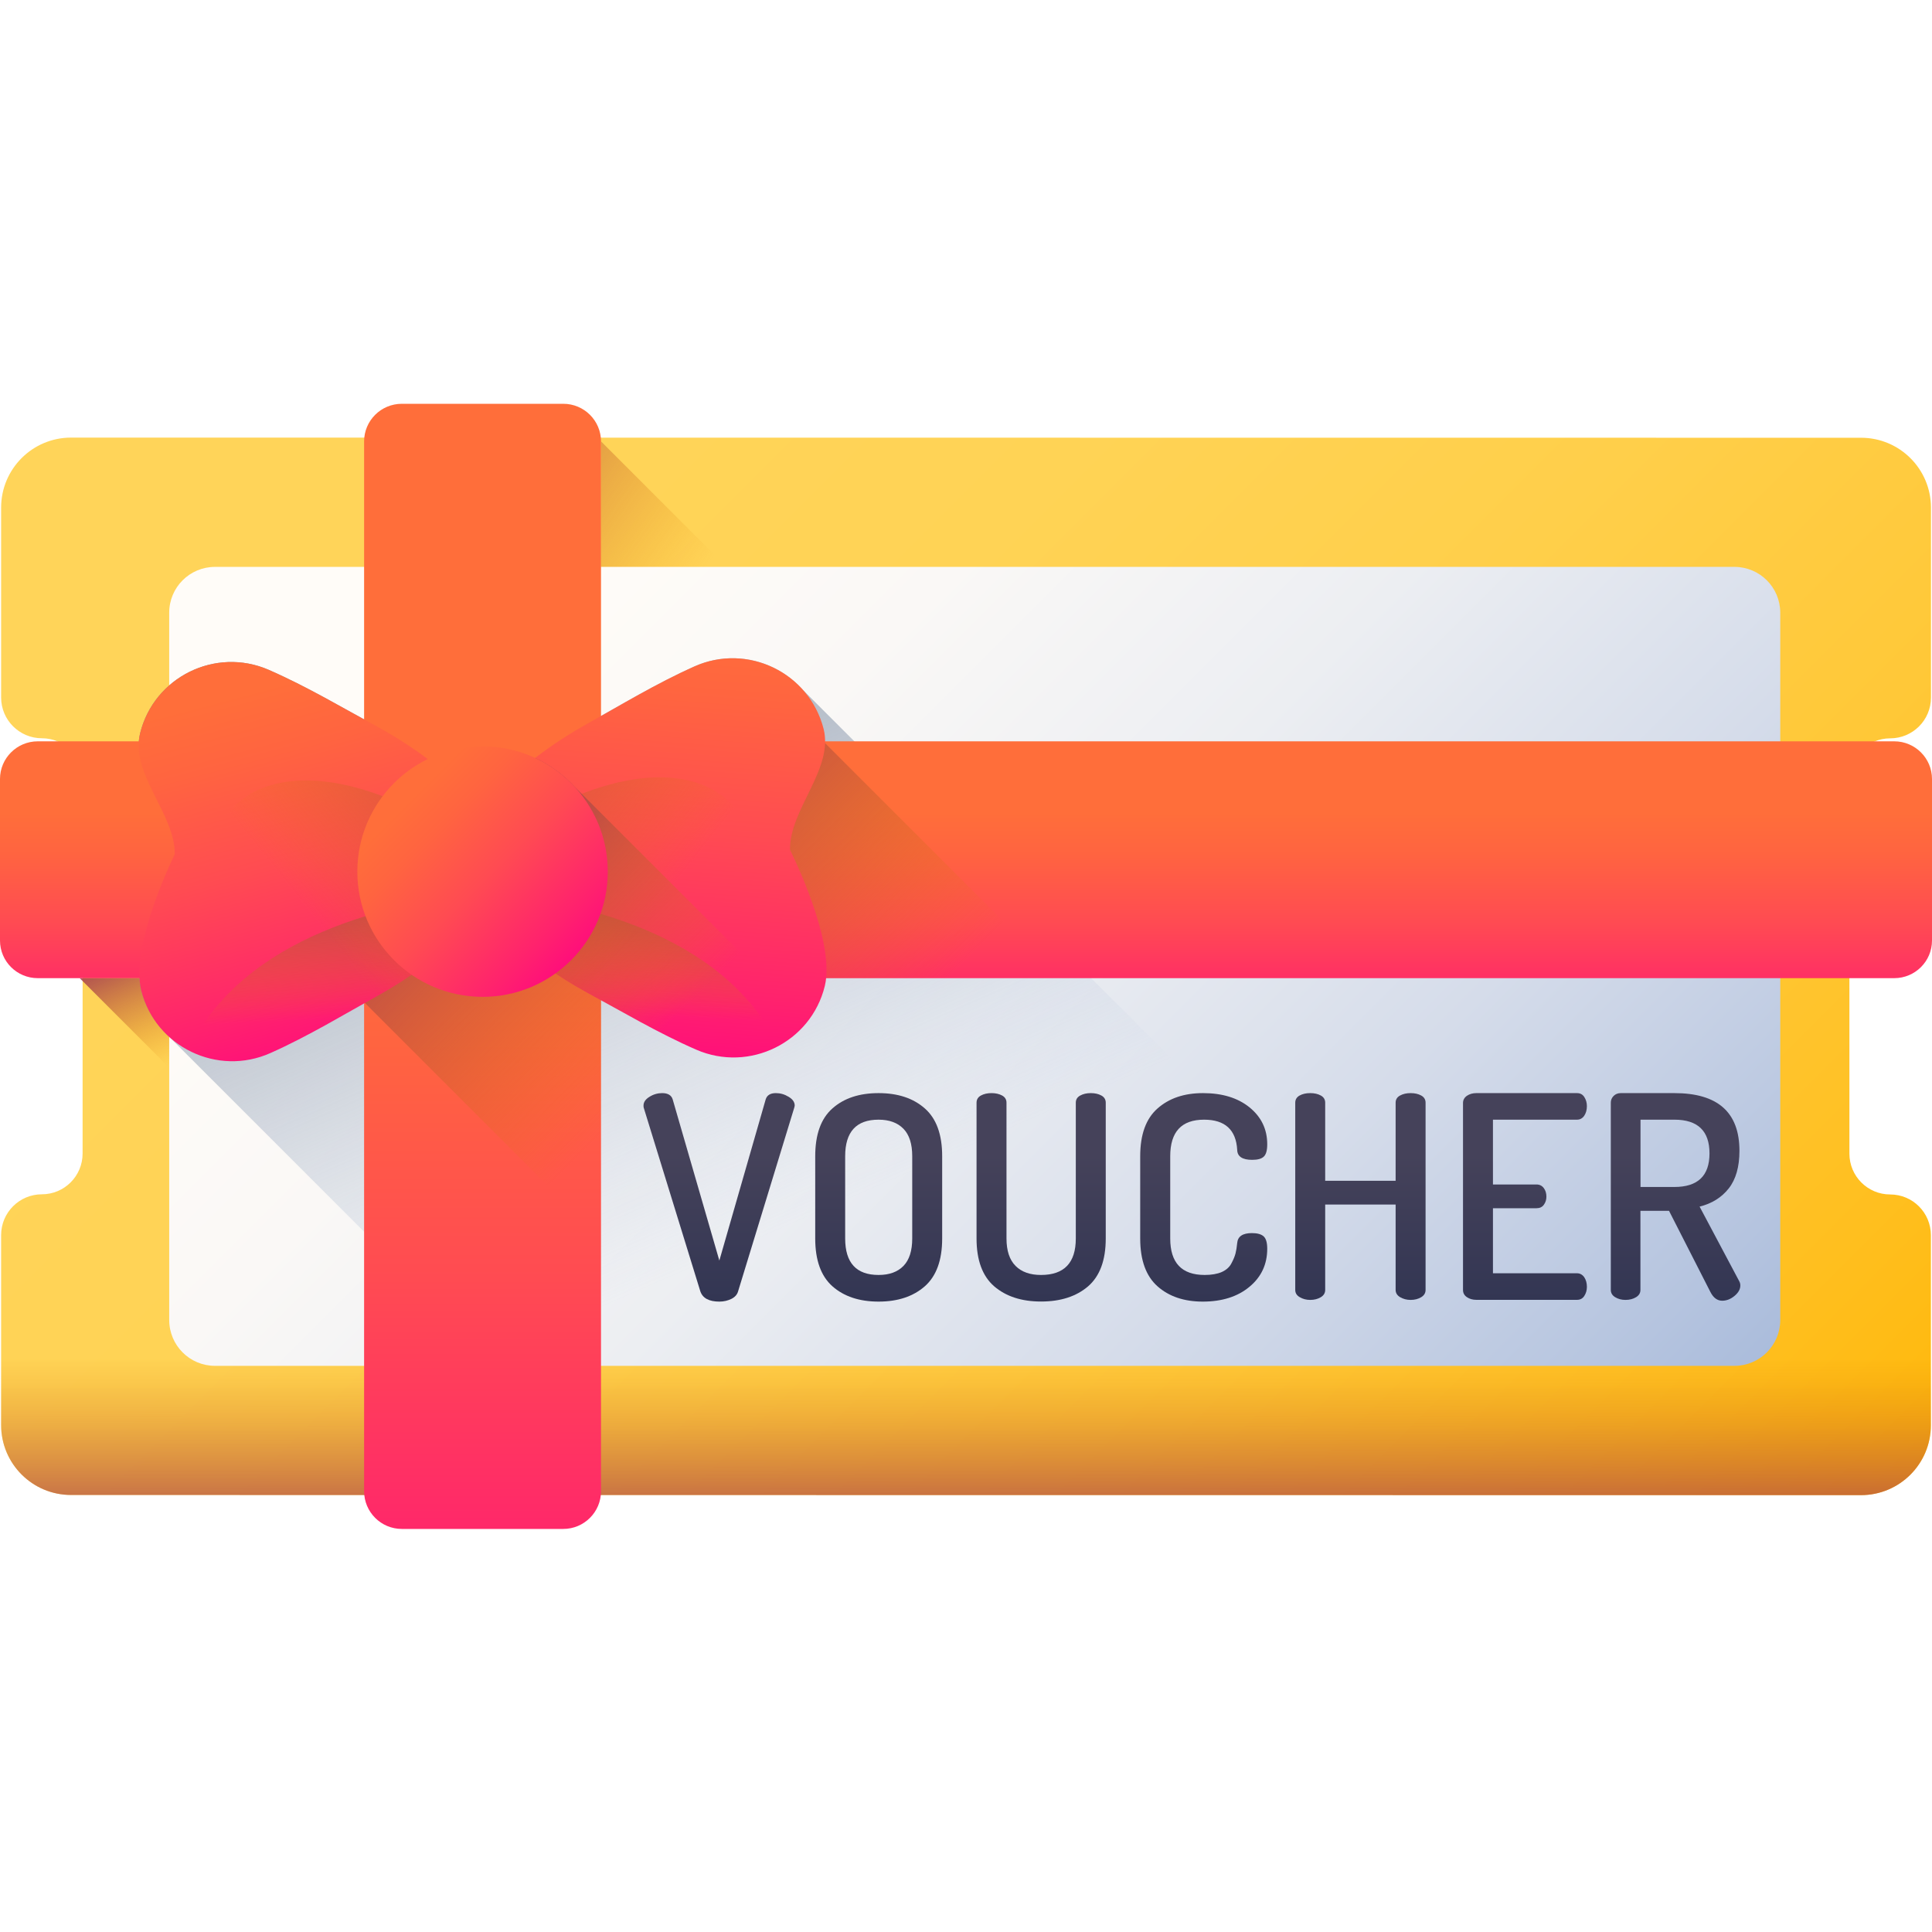
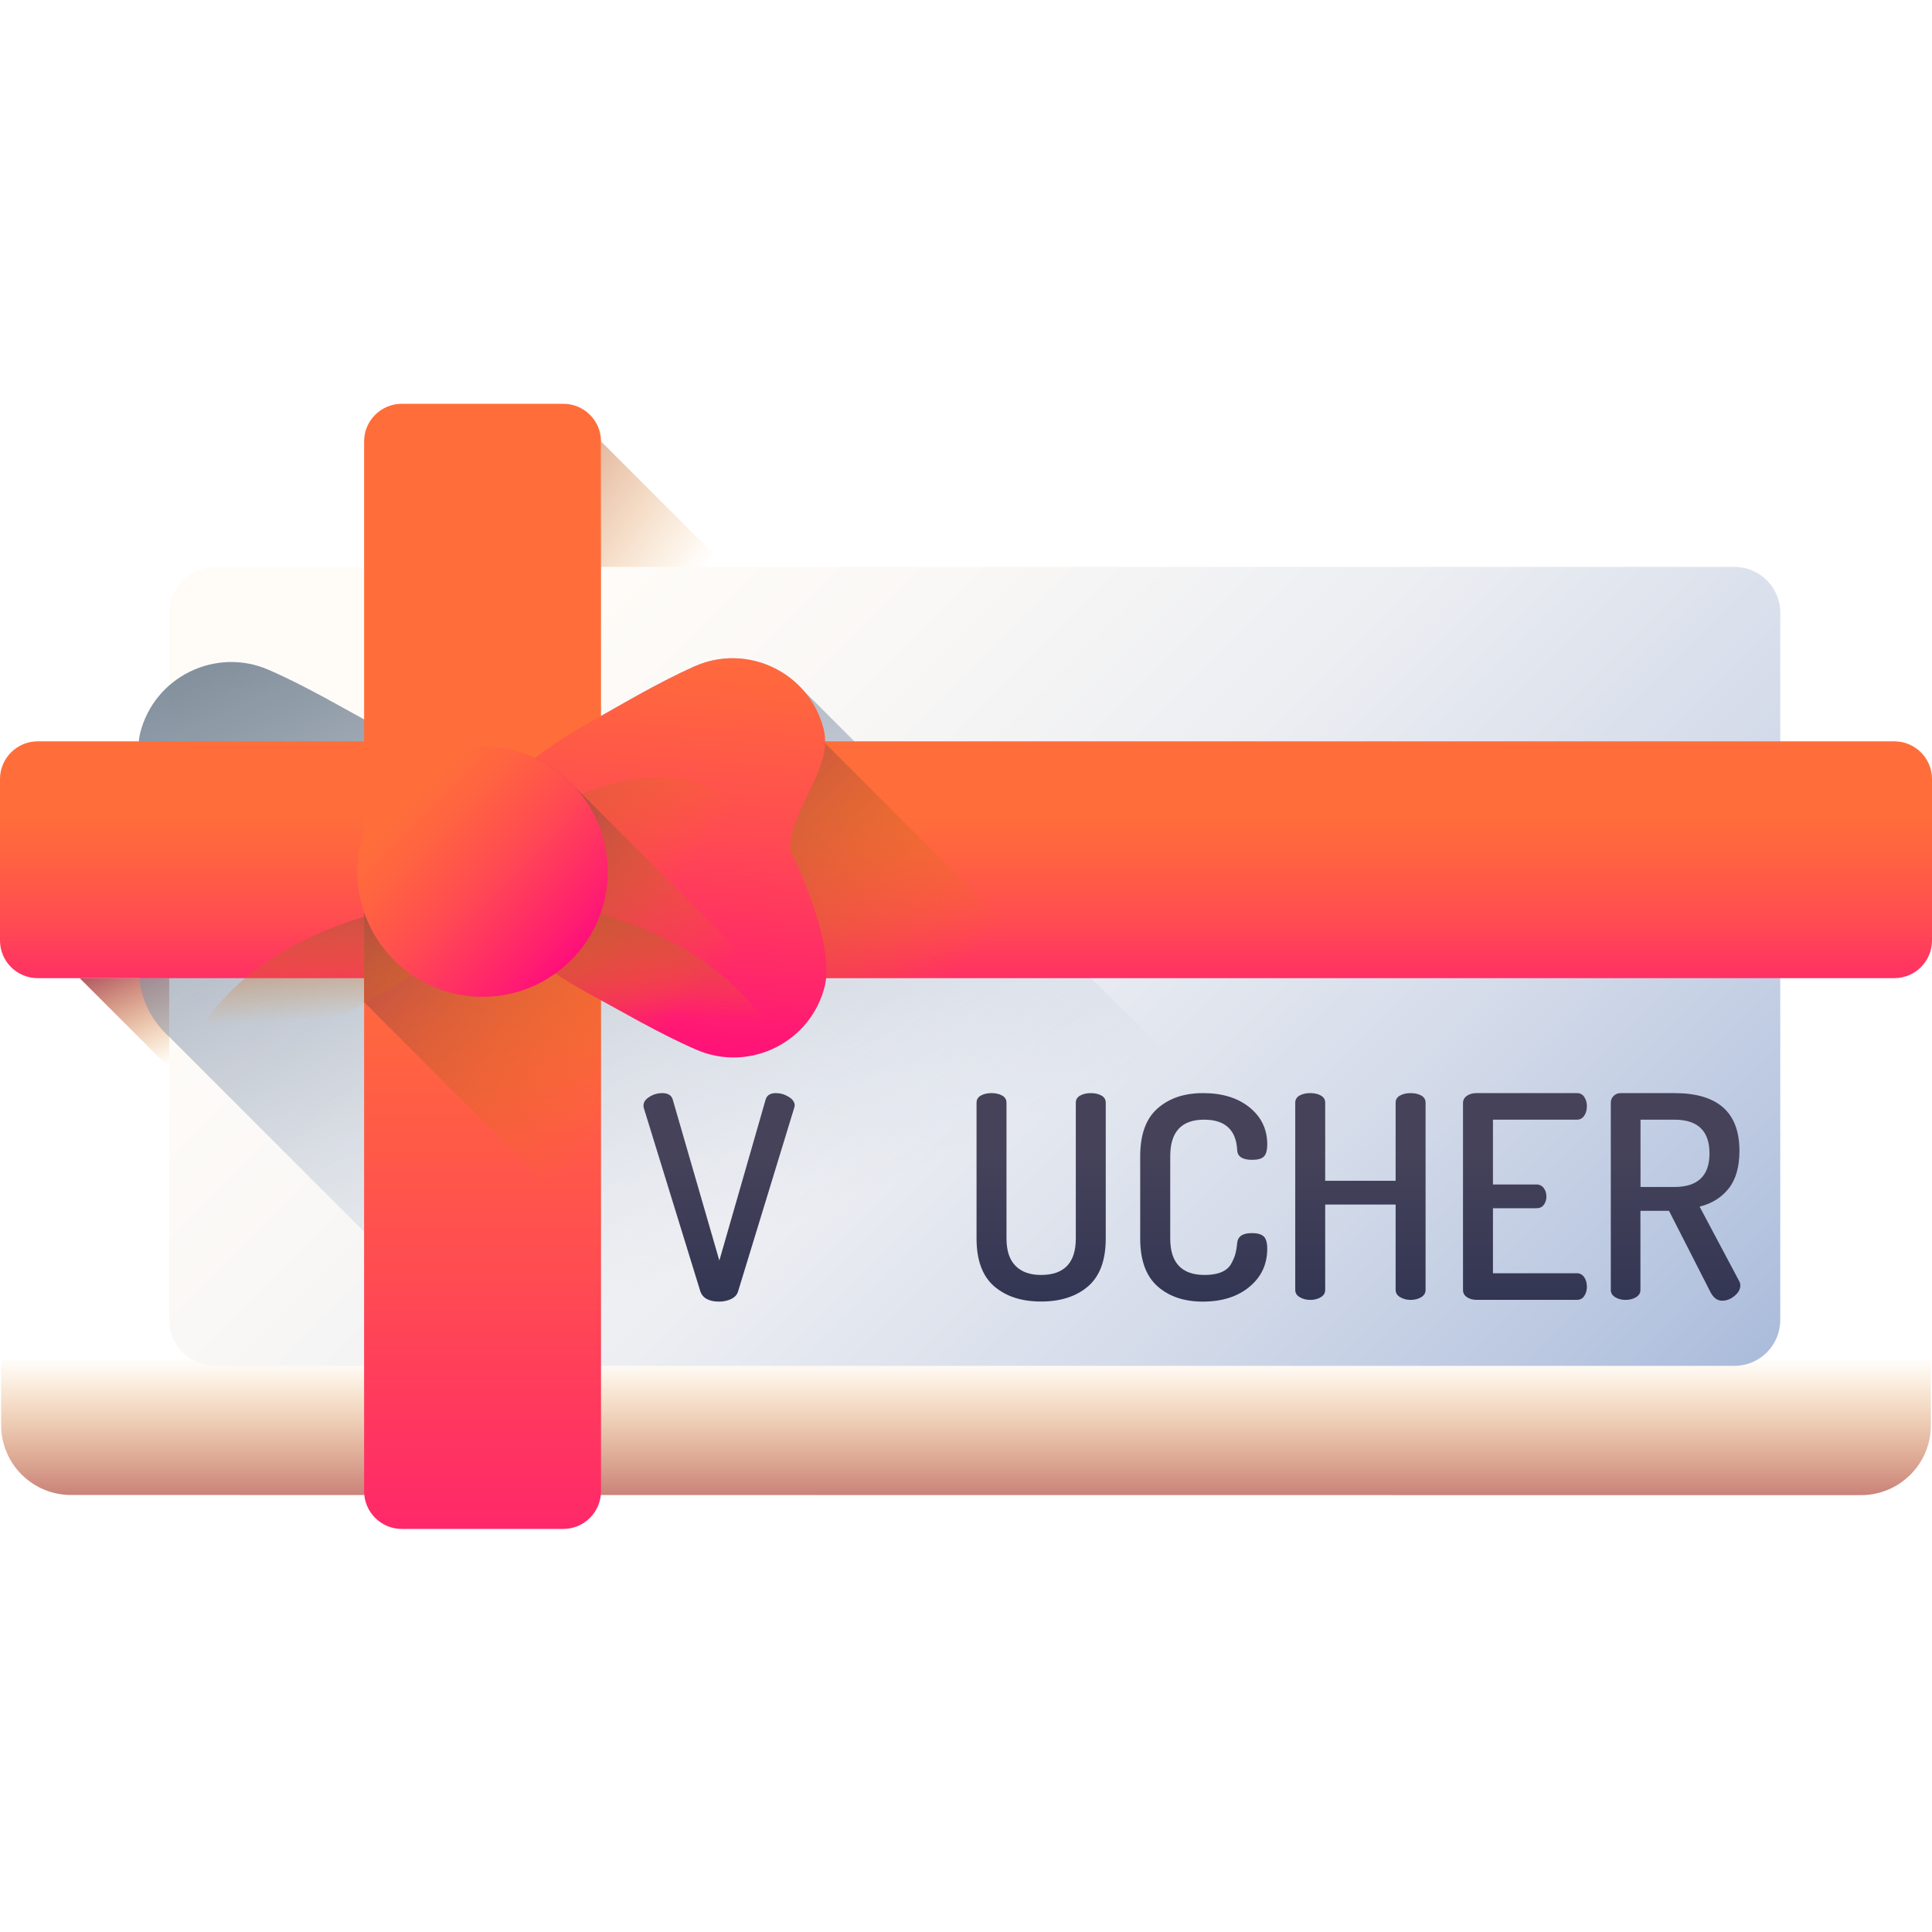
<svg xmlns="http://www.w3.org/2000/svg" width="24" height="24" viewBox="0 0 24 24" fill="none">
-   <path d="M23.48 9.172C23.76 9.172 23.987 8.946 23.987 8.666L23.987 6.306C23.987 5.826 23.598 5.438 23.119 5.438L0.883 5.436C0.403 5.436 0.015 5.825 0.014 6.304V8.665C0.014 8.944 0.241 9.171 0.521 9.171C0.8 9.171 1.027 9.398 1.027 9.677L1.026 14.33C1.026 14.609 0.8 14.836 0.52 14.836C0.241 14.836 0.014 15.063 0.014 15.342L0.014 17.703C0.014 18.182 0.402 18.571 0.882 18.571L23.118 18.573C23.598 18.573 23.986 18.184 23.986 17.705L23.986 15.344C23.986 15.064 23.76 14.838 23.48 14.838C23.201 14.838 22.974 14.611 22.974 14.331L22.974 9.679C22.974 9.399 23.201 9.172 23.48 9.172Z" fill="url(#paint0_linear_7344_16815)" />
  <path d="M0.014 15.507L0.014 17.703C0.014 18.182 0.402 18.571 0.882 18.571L23.118 18.573C23.598 18.573 23.986 18.184 23.986 17.705L23.986 15.507H0.014V15.507Z" fill="url(#paint1_linear_7344_16815)" />
  <path d="M0.99 12.151L2.584 13.745V12.151H0.99Z" fill="url(#paint2_linear_7344_16815)" />
  <path d="M7.467 5.484L9.193 7.21H7.467V5.484Z" fill="url(#paint3_linear_7344_16815)" />
  <path d="M21.546 16.967H2.671C2.356 16.967 2.102 16.712 2.102 16.397V7.611C2.102 7.297 2.356 7.042 2.671 7.042H21.546C21.86 7.042 22.115 7.297 22.115 7.611V16.397C22.115 16.712 21.86 16.967 21.546 16.967Z" fill="url(#paint4_linear_7344_16815)" />
  <path d="M9.973 8.569C9.648 8.204 9.108 8.063 8.625 8.279C8.154 8.49 7.701 8.765 7.286 8.996C7.036 9.135 6.83 9.276 6.647 9.416C6.449 9.324 6.228 9.272 5.995 9.272C5.751 9.272 5.52 9.329 5.314 9.429C5.133 9.294 4.93 9.159 4.684 9.025C4.267 8.799 3.812 8.528 3.338 8.321C2.677 8.033 1.912 8.41 1.74 9.111C1.617 9.614 2.176 10.111 2.171 10.611C2.171 10.611 1.611 11.741 1.755 12.307C1.815 12.54 1.941 12.737 2.107 12.885L6.803 17.581C6.833 17.615 6.865 17.647 6.899 17.677C6.993 17.783 7.104 17.87 7.227 17.935C7.246 17.945 7.265 17.954 7.284 17.963C7.285 17.963 7.286 17.964 7.287 17.964C7.305 17.973 7.324 17.981 7.343 17.988C7.344 17.989 7.346 17.989 7.347 17.99C7.365 17.997 7.384 18.004 7.402 18.01C7.405 18.011 7.407 18.011 7.409 18.012C7.427 18.018 7.445 18.023 7.463 18.028C7.466 18.029 7.469 18.03 7.472 18.031C7.489 18.035 7.507 18.04 7.524 18.044C7.528 18.044 7.532 18.045 7.535 18.046C7.552 18.05 7.569 18.053 7.586 18.055C7.591 18.056 7.595 18.057 7.6 18.058C7.616 18.06 7.632 18.062 7.649 18.064C7.654 18.065 7.659 18.065 7.665 18.066C7.68 18.067 7.696 18.068 7.712 18.069C7.718 18.07 7.724 18.07 7.73 18.07C7.745 18.071 7.76 18.071 7.776 18.071C7.782 18.071 7.789 18.071 7.795 18.071C7.81 18.071 7.825 18.07 7.839 18.069C7.846 18.069 7.854 18.069 7.861 18.068C7.875 18.067 7.889 18.065 7.903 18.064C7.911 18.063 7.919 18.062 7.926 18.061C7.94 18.059 7.954 18.057 7.968 18.055C7.976 18.053 7.984 18.052 7.991 18.05C8.005 18.048 8.018 18.045 8.032 18.042C8.04 18.04 8.048 18.038 8.056 18.036C8.07 18.033 8.084 18.029 8.097 18.025C8.105 18.023 8.113 18.02 8.121 18.018C8.136 18.013 8.15 18.008 8.164 18.003C8.171 18 8.178 17.998 8.185 17.996C8.206 17.988 8.228 17.979 8.249 17.97C8.543 17.838 8.831 17.681 9.106 17.525C9.161 17.494 9.216 17.463 9.27 17.432C9.378 17.371 9.484 17.31 9.588 17.253C9.734 17.172 9.864 17.09 9.984 17.009C9.99 17.005 9.996 17.001 10.002 16.997C10.252 17.169 10.556 17.271 10.883 17.271C11.221 17.271 11.533 17.163 11.788 16.98C11.91 17.061 12.042 17.142 12.19 17.223C12.242 17.251 12.295 17.28 12.349 17.31C12.668 17.487 13.008 17.681 13.359 17.847C13.418 17.875 13.477 17.901 13.536 17.927C13.557 17.936 13.579 17.945 13.6 17.953C13.607 17.955 13.613 17.957 13.62 17.96C13.621 17.96 13.621 17.96 13.622 17.96C13.629 17.963 13.635 17.965 13.642 17.967C13.649 17.969 13.657 17.972 13.664 17.974C13.672 17.977 13.68 17.979 13.687 17.981C13.701 17.985 13.714 17.988 13.727 17.992C13.729 17.992 13.73 17.992 13.731 17.993C13.738 17.994 13.745 17.996 13.753 17.997C13.767 18 13.78 18.003 13.794 18.006C13.802 18.007 13.809 18.008 13.816 18.009C13.823 18.01 13.829 18.012 13.835 18.012C13.843 18.014 13.851 18.015 13.859 18.016C13.867 18.017 13.874 18.017 13.882 18.018C13.895 18.019 13.908 18.021 13.921 18.022C13.924 18.022 13.925 18.022 13.928 18.022C13.934 18.023 13.94 18.023 13.946 18.023C13.961 18.024 13.976 18.024 13.991 18.024C13.997 18.024 14.004 18.024 14.01 18.024H14.012C14.017 18.024 14.022 18.024 14.027 18.024C14.037 18.024 14.046 18.023 14.056 18.023C14.062 18.023 14.068 18.022 14.074 18.022C14.087 18.021 14.101 18.02 14.114 18.019C14.117 18.018 14.12 18.018 14.123 18.018C14.128 18.017 14.132 18.017 14.137 18.016C14.153 18.014 14.169 18.012 14.186 18.009C14.19 18.009 14.195 18.008 14.199 18.007C14.202 18.007 14.204 18.006 14.207 18.006C14.21 18.005 14.213 18.005 14.216 18.004C14.227 18.002 14.238 18 14.25 17.997C14.254 17.996 14.258 17.995 14.261 17.994C14.275 17.991 14.289 17.988 14.302 17.984C14.305 17.983 14.309 17.983 14.312 17.982C14.312 17.982 14.313 17.981 14.313 17.981C14.316 17.98 14.319 17.98 14.322 17.979C14.34 17.974 14.358 17.968 14.376 17.962C14.378 17.961 14.38 17.96 14.383 17.96C14.401 17.953 14.419 17.946 14.438 17.939C14.439 17.938 14.441 17.938 14.442 17.937C14.456 17.932 14.469 17.926 14.482 17.92C14.484 17.919 14.486 17.918 14.489 17.917C14.492 17.916 14.495 17.914 14.498 17.913C14.499 17.912 14.499 17.912 14.5 17.912C14.552 17.887 14.602 17.859 14.649 17.827C14.651 17.826 14.652 17.826 14.653 17.825C14.705 17.79 14.754 17.751 14.8 17.708C14.8 17.708 14.801 17.707 14.801 17.707C14.959 17.559 15.078 17.366 15.134 17.137C15.272 16.571 14.702 15.446 14.702 15.446C14.693 14.946 15.247 14.443 15.119 13.942C15.059 13.707 14.932 13.51 14.766 13.362L9.973 8.569Z" fill="url(#paint5_linear_7344_16815)" />
  <path d="M0 11.683V9.677C0 9.419 0.21 9.209 0.469 9.209H23.531C23.79 9.209 24 9.419 24 9.677V11.683C24 11.942 23.79 12.151 23.531 12.151H0.469C0.21 12.151 0 11.942 0 11.683Z" fill="url(#paint6_linear_7344_16815)" />
  <path d="M8.461 12.151H13.169L10.227 9.209H8.461V12.151Z" fill="url(#paint7_linear_7344_16815)" />
  <path d="M6.997 18.993H4.992C4.733 18.993 4.523 18.783 4.523 18.524V5.484C4.523 5.225 4.733 5.016 4.992 5.016H6.997C7.256 5.016 7.466 5.225 7.466 5.484V18.524C7.466 18.783 7.256 18.993 6.997 18.993Z" fill="url(#paint8_linear_7344_16815)" />
  <path d="M4.523 12.449L7.466 15.392V11.171H4.523V12.449Z" fill="url(#paint9_linear_7344_16815)" />
-   <path d="M5.616 9.668C5.358 9.454 5.075 9.238 4.684 9.025C4.267 8.799 3.811 8.527 3.338 8.321C2.677 8.033 1.912 8.41 1.74 9.111C1.617 9.614 2.176 10.111 2.171 10.611C2.171 10.611 1.611 11.741 1.755 12.306C1.933 13.005 2.702 13.376 3.36 13.081C3.832 12.871 4.285 12.595 4.7 12.365C5.088 12.148 5.37 11.929 5.625 11.714C6.261 11.178 6.257 10.197 5.616 9.668Z" fill="url(#paint10_linear_7344_16815)" />
  <path d="M9.814 10.558C9.804 10.058 10.358 9.555 10.231 9.054C10.053 8.355 9.284 7.984 8.626 8.279C8.154 8.489 7.701 8.765 7.286 8.996C6.898 9.212 6.617 9.431 6.361 9.646C5.725 10.182 5.73 11.163 6.37 11.693C6.628 11.905 6.911 12.122 7.302 12.335C7.719 12.561 8.175 12.833 8.648 13.039C9.309 13.327 10.074 12.95 10.246 12.249C10.384 11.682 9.814 10.558 9.814 10.558Z" fill="url(#paint11_linear_7344_16815)" />
  <path d="M5.626 11.714C5.829 11.543 5.966 11.327 6.039 11.095C4.863 11.206 3.027 11.614 2.34 13.047C2.644 13.207 3.017 13.235 3.361 13.081C3.833 12.871 4.286 12.595 4.7 12.365C5.089 12.149 5.37 11.929 5.626 11.714Z" fill="url(#paint12_linear_7344_16815)" />
-   <path d="M2.658 10.612C2.66 11.082 2.722 12.377 4.02 12.748C4.256 12.618 4.483 12.485 4.7 12.365C5.089 12.149 5.37 11.929 5.626 11.714C5.982 11.414 6.138 10.973 6.092 10.551C6.092 10.551 5.411 10.187 5.109 10.043C3.474 9.261 2.655 9.95 2.658 10.612Z" fill="url(#paint13_linear_7344_16815)" />
  <path d="M6.371 11.693C6.167 11.524 6.028 11.309 5.953 11.078C7.13 11.178 8.97 11.568 9.67 12.995C9.367 13.158 8.994 13.19 8.649 13.039C8.176 12.833 7.72 12.561 7.303 12.335C6.912 12.122 6.629 11.906 6.371 11.693Z" fill="url(#paint14_linear_7344_16815)" />
  <path d="M9.328 10.563C9.33 11.033 9.28 12.328 7.986 12.712C7.749 12.584 7.52 12.453 7.302 12.335C6.911 12.122 6.628 11.906 6.37 11.693C6.011 11.396 5.852 10.957 5.893 10.534C5.893 10.534 6.571 10.164 6.872 10.017C8.499 9.219 9.324 9.901 9.328 10.563Z" fill="url(#paint15_linear_7344_16815)" />
  <path d="M10.042 12.676L7.131 9.766C6.995 9.62 6.83 9.501 6.647 9.416C6.546 9.493 6.452 9.57 6.361 9.647C5.725 10.182 5.729 11.163 6.37 11.693C6.628 11.906 6.911 12.122 7.302 12.335C7.719 12.561 8.175 12.833 8.648 13.039C9.157 13.261 9.728 13.088 10.042 12.676Z" fill="url(#paint16_linear_7344_16815)" />
  <path d="M7.55 10.828C7.55 11.686 6.854 12.383 5.995 12.383C5.136 12.383 4.439 11.686 4.439 10.828C4.439 9.969 5.136 9.272 5.995 9.272C6.854 9.272 7.55 9.969 7.55 10.828Z" fill="url(#paint17_linear_7344_16815)" />
  <path d="M7.994 13.734C7.994 13.691 8.019 13.655 8.068 13.625C8.117 13.594 8.17 13.579 8.226 13.579C8.296 13.579 8.34 13.605 8.356 13.656L8.936 15.659L9.512 13.656C9.528 13.605 9.57 13.579 9.638 13.579C9.694 13.579 9.746 13.594 9.797 13.625C9.847 13.655 9.872 13.691 9.872 13.733C9.872 13.74 9.869 13.751 9.865 13.765L9.169 16.041C9.158 16.081 9.13 16.113 9.086 16.135C9.041 16.157 8.992 16.169 8.936 16.169C8.807 16.169 8.729 16.126 8.7 16.042L7.998 13.765C7.995 13.758 7.994 13.748 7.994 13.734Z" fill="url(#paint18_linear_7344_16815)" />
-   <path d="M10.127 15.385V14.363C10.127 14.093 10.198 13.895 10.341 13.769C10.484 13.642 10.675 13.579 10.914 13.579C11.153 13.579 11.344 13.642 11.488 13.769C11.632 13.895 11.704 14.093 11.704 14.363V15.385C11.704 15.654 11.632 15.852 11.488 15.979C11.344 16.105 11.153 16.169 10.914 16.169C10.675 16.169 10.484 16.105 10.341 15.979C10.198 15.852 10.127 15.654 10.127 15.385ZM10.499 15.385C10.499 15.687 10.637 15.838 10.914 15.838C11.047 15.838 11.15 15.801 11.223 15.726C11.296 15.651 11.332 15.537 11.332 15.385V14.363C11.332 14.21 11.296 14.097 11.223 14.022C11.15 13.947 11.047 13.909 10.914 13.909C10.637 13.909 10.499 14.06 10.499 14.363V15.385Z" fill="url(#paint19_linear_7344_16815)" />
  <path d="M12.131 15.385V13.698C12.131 13.659 12.149 13.629 12.185 13.609C12.222 13.589 12.265 13.579 12.317 13.579C12.368 13.579 12.412 13.589 12.449 13.609C12.485 13.629 12.503 13.659 12.503 13.698V15.385C12.503 15.537 12.541 15.651 12.616 15.726C12.691 15.801 12.796 15.838 12.932 15.838C13.22 15.838 13.364 15.687 13.364 15.385V13.698C13.364 13.659 13.382 13.629 13.419 13.609C13.455 13.589 13.499 13.579 13.55 13.579C13.602 13.579 13.646 13.589 13.682 13.609C13.718 13.629 13.736 13.659 13.736 13.698V15.385C13.736 15.654 13.663 15.852 13.517 15.979C13.37 16.105 13.175 16.168 12.932 16.168C12.691 16.168 12.497 16.105 12.35 15.979C12.204 15.852 12.131 15.654 12.131 15.385Z" fill="url(#paint20_linear_7344_16815)" />
  <path d="M14.164 15.385V14.363C14.164 14.093 14.236 13.895 14.38 13.769C14.524 13.642 14.712 13.579 14.944 13.579C15.183 13.579 15.376 13.638 15.522 13.756C15.668 13.875 15.742 14.027 15.742 14.215C15.742 14.29 15.728 14.341 15.699 14.368C15.671 14.395 15.623 14.408 15.555 14.408C15.434 14.408 15.371 14.367 15.369 14.285C15.355 14.035 15.218 13.909 14.958 13.909C14.677 13.909 14.537 14.06 14.537 14.363V15.385C14.537 15.687 14.679 15.838 14.965 15.838C15.049 15.838 15.12 15.826 15.176 15.802C15.232 15.777 15.273 15.741 15.297 15.694C15.322 15.648 15.339 15.606 15.348 15.571C15.357 15.536 15.364 15.493 15.369 15.441C15.376 15.359 15.437 15.318 15.552 15.318C15.62 15.318 15.668 15.332 15.698 15.359C15.727 15.386 15.742 15.437 15.742 15.512C15.742 15.706 15.668 15.864 15.52 15.986C15.373 16.108 15.179 16.169 14.941 16.169C14.709 16.169 14.521 16.105 14.379 15.979C14.236 15.852 14.164 15.654 14.164 15.385Z" fill="url(#paint21_linear_7344_16815)" />
-   <path d="M16.09 16.024V13.698C16.09 13.659 16.108 13.629 16.144 13.609C16.18 13.589 16.224 13.579 16.276 13.579C16.328 13.579 16.372 13.589 16.408 13.609C16.444 13.629 16.462 13.659 16.462 13.698V14.668H17.337V13.698C17.337 13.659 17.355 13.629 17.392 13.609C17.428 13.589 17.472 13.579 17.523 13.579C17.575 13.579 17.619 13.589 17.655 13.609C17.691 13.629 17.709 13.659 17.709 13.698V16.024C17.709 16.062 17.691 16.092 17.655 16.114C17.619 16.136 17.575 16.148 17.523 16.148C17.474 16.148 17.431 16.136 17.393 16.114C17.356 16.092 17.337 16.062 17.337 16.024V14.963H16.462V16.024C16.462 16.062 16.444 16.092 16.408 16.114C16.372 16.136 16.328 16.148 16.276 16.148C16.227 16.148 16.183 16.136 16.146 16.114C16.108 16.092 16.09 16.062 16.09 16.024Z" fill="url(#paint22_linear_7344_16815)" />
+   <path d="M16.09 16.024V13.698C16.09 13.659 16.108 13.629 16.144 13.609C16.18 13.589 16.224 13.579 16.276 13.579C16.328 13.579 16.372 13.589 16.408 13.609C16.444 13.629 16.462 13.659 16.462 13.698V14.668H17.337V13.698C17.337 13.659 17.355 13.629 17.392 13.609C17.428 13.589 17.472 13.579 17.523 13.579C17.575 13.579 17.619 13.589 17.655 13.609C17.691 13.629 17.709 13.659 17.709 13.698V16.024C17.709 16.062 17.691 16.092 17.655 16.114C17.619 16.136 17.575 16.148 17.523 16.148C17.474 16.148 17.431 16.136 17.393 16.114C17.356 16.092 17.337 16.062 17.337 16.024V14.963H16.462V16.024C16.462 16.062 16.444 16.092 16.408 16.114C16.372 16.136 16.328 16.148 16.276 16.148C16.227 16.148 16.183 16.136 16.146 16.114C16.108 16.092 16.09 16.062 16.09 16.024" fill="url(#paint22_linear_7344_16815)" />
  <path d="M18.174 16.024V13.702C18.174 13.665 18.19 13.635 18.223 13.612C18.256 13.59 18.294 13.579 18.339 13.579H19.59C19.63 13.579 19.66 13.595 19.681 13.628C19.702 13.661 19.713 13.698 19.713 13.741C19.713 13.787 19.702 13.827 19.68 13.86C19.657 13.893 19.627 13.909 19.59 13.909H18.546V14.714H19.087C19.125 14.714 19.155 14.729 19.177 14.758C19.199 14.787 19.21 14.823 19.21 14.865C19.21 14.902 19.2 14.936 19.179 14.965C19.158 14.995 19.127 15.009 19.087 15.009H18.546V15.817H19.59C19.627 15.817 19.657 15.834 19.68 15.866C19.702 15.899 19.713 15.939 19.713 15.986C19.713 16.028 19.702 16.066 19.681 16.098C19.66 16.131 19.63 16.147 19.59 16.147H18.339C18.294 16.147 18.256 16.136 18.223 16.114C18.19 16.092 18.174 16.062 18.174 16.024Z" fill="url(#paint23_linear_7344_16815)" />
  <path d="M20.01 16.024V13.698C20.01 13.666 20.021 13.638 20.045 13.614C20.068 13.591 20.098 13.579 20.133 13.579H20.8C21.339 13.579 21.608 13.818 21.608 14.296C21.608 14.494 21.564 14.65 21.475 14.763C21.386 14.876 21.265 14.951 21.113 14.989L21.605 15.915C21.614 15.931 21.619 15.949 21.619 15.968C21.619 16.015 21.595 16.058 21.547 16.098C21.499 16.138 21.448 16.158 21.394 16.158C21.333 16.158 21.284 16.122 21.247 16.049L20.733 15.041H20.378V16.024C20.378 16.062 20.36 16.092 20.324 16.114C20.288 16.136 20.244 16.148 20.192 16.148C20.143 16.148 20.1 16.136 20.064 16.114C20.028 16.092 20.01 16.062 20.01 16.024ZM20.379 14.745H20.8C21.091 14.745 21.236 14.606 21.236 14.328C21.236 14.049 21.091 13.909 20.8 13.909H20.379V14.745Z" fill="url(#paint24_linear_7344_16815)" />
  <defs>
    <linearGradient id="paint0_linear_7344_16815" x1="5.783" y1="5.787" x2="22.009" y2="22.012" gradientUnits="userSpaceOnUse">
      <stop stop-color="#FFD459" />
      <stop offset="0.23" stop-color="#FFD355" />
      <stop offset="0.436" stop-color="#FFCF4A" />
      <stop offset="0.634" stop-color="#FFC838" />
      <stop offset="0.825" stop-color="#FFBF1F" />
      <stop offset="1" stop-color="#FFB400" />
    </linearGradient>
    <linearGradient id="paint1_linear_7344_16815" x1="12" y1="16.862" x2="12" y2="19.271" gradientUnits="userSpaceOnUse">
      <stop stop-color="#E58200" stop-opacity="0" />
      <stop offset="0.04" stop-color="#E27F04" stop-opacity="0.039" />
      <stop offset="0.467" stop-color="#C15D2F" stop-opacity="0.467" />
      <stop offset="0.802" stop-color="#AD4949" stop-opacity="0.8" />
      <stop offset="1" stop-color="#A64153" />
    </linearGradient>
    <linearGradient id="paint2_linear_7344_16815" x1="2.233" y1="13.17" x2="1.599" y2="11.72" gradientUnits="userSpaceOnUse">
      <stop stop-color="#E58200" stop-opacity="0" />
      <stop offset="0.04" stop-color="#E27F04" stop-opacity="0.039" />
      <stop offset="0.467" stop-color="#C15D2F" stop-opacity="0.467" />
      <stop offset="0.802" stop-color="#AD4949" stop-opacity="0.8" />
      <stop offset="1" stop-color="#A64153" />
    </linearGradient>
    <linearGradient id="paint3_linear_7344_16815" x1="8.668" y1="7.196" x2="4.989" y2="4.596" gradientUnits="userSpaceOnUse">
      <stop stop-color="#E58200" stop-opacity="0" />
      <stop offset="0.04" stop-color="#E27F04" stop-opacity="0.039" />
      <stop offset="0.467" stop-color="#C15D2F" stop-opacity="0.467" />
      <stop offset="0.802" stop-color="#AD4949" stop-opacity="0.8" />
      <stop offset="1" stop-color="#A64153" />
    </linearGradient>
    <linearGradient id="paint4_linear_7344_16815" x1="7.066" y1="6.962" x2="20.225" y2="20.122" gradientUnits="userSpaceOnUse">
      <stop stop-color="#FFFCF8" />
      <stop offset="0.188" stop-color="#FAF8F6" />
      <stop offset="0.404" stop-color="#ECEEF2" />
      <stop offset="0.635" stop-color="#D5DCEA" />
      <stop offset="0.875" stop-color="#B5C4DF" />
      <stop offset="1" stop-color="#A1B5D8" />
    </linearGradient>
    <linearGradient id="paint5_linear_7344_16815" x1="9.431" y1="15.396" x2="5.311" y2="5.98" gradientUnits="userSpaceOnUse">
      <stop stop-color="#A1B5D8" stop-opacity="0" />
      <stop offset="0.034" stop-color="#9FB3D5" stop-opacity="0.035" />
      <stop offset="0.452" stop-color="#8898AF" stop-opacity="0.451" />
      <stop offset="0.788" stop-color="#798898" stop-opacity="0.788" />
      <stop offset="1" stop-color="#748290" />
    </linearGradient>
    <linearGradient id="paint6_linear_7344_16815" x1="12" y1="10.091" x2="12" y2="13.28" gradientUnits="userSpaceOnUse">
      <stop stop-color="#FF6E3A" />
      <stop offset="0.16" stop-color="#FF6440" />
      <stop offset="0.427" stop-color="#FF4B52" />
      <stop offset="0.766" stop-color="#FF216E" />
      <stop offset="1" stop-color="#FF0084" />
    </linearGradient>
    <linearGradient id="paint7_linear_7344_16815" x1="11.306" y1="12.642" x2="7.856" y2="9.192" gradientUnits="userSpaceOnUse">
      <stop stop-color="#E58200" stop-opacity="0" />
      <stop offset="0.438" stop-color="#C4602C" stop-opacity="0.439" />
      <stop offset="0.795" stop-color="#AE4948" stop-opacity="0.796" />
      <stop offset="1" stop-color="#A64153" />
    </linearGradient>
    <linearGradient id="paint8_linear_7344_16815" x1="5.995" y1="11.193" x2="5.995" y2="22.177" gradientUnits="userSpaceOnUse">
      <stop stop-color="#FF6E3A" />
      <stop offset="0.16" stop-color="#FF6440" />
      <stop offset="0.427" stop-color="#FF4B52" />
      <stop offset="0.766" stop-color="#FF216E" />
      <stop offset="1" stop-color="#FF0084" />
    </linearGradient>
    <linearGradient id="paint9_linear_7344_16815" x1="7.878" y1="13.694" x2="4.649" y2="10.464" gradientUnits="userSpaceOnUse">
      <stop stop-color="#E58200" stop-opacity="0" />
      <stop offset="0.438" stop-color="#C4602C" stop-opacity="0.439" />
      <stop offset="0.795" stop-color="#AE4948" stop-opacity="0.796" />
      <stop offset="1" stop-color="#A64153" />
    </linearGradient>
    <linearGradient id="paint10_linear_7344_16815" x1="4.487" y1="13.53" x2="3.176" y2="8.572" gradientUnits="userSpaceOnUse">
      <stop stop-color="#FF0084" />
      <stop offset="0.234" stop-color="#FF216E" />
      <stop offset="0.573" stop-color="#FF4B52" />
      <stop offset="0.84" stop-color="#FF6440" />
      <stop offset="1" stop-color="#FF6E3A" />
    </linearGradient>
    <linearGradient id="paint11_linear_7344_16815" x1="7.899" y1="13.766" x2="8.347" y2="7.688" gradientUnits="userSpaceOnUse">
      <stop stop-color="#FF0084" />
      <stop offset="0.234" stop-color="#FF216E" />
      <stop offset="0.573" stop-color="#FF4B52" />
      <stop offset="0.84" stop-color="#FF6440" />
      <stop offset="1" stop-color="#FF6E3A" />
    </linearGradient>
    <linearGradient id="paint12_linear_7344_16815" x1="4.214" y1="12.65" x2="4.121" y2="10.769" gradientUnits="userSpaceOnUse">
      <stop stop-color="#E58200" stop-opacity="0" />
      <stop offset="0.438" stop-color="#C4602C" stop-opacity="0.439" />
      <stop offset="0.795" stop-color="#AE4948" stop-opacity="0.796" />
      <stop offset="1" stop-color="#A64153" />
    </linearGradient>
    <linearGradient id="paint13_linear_7344_16815" x1="3.773" y1="11.254" x2="6.92" y2="8.712" gradientUnits="userSpaceOnUse">
      <stop stop-color="#E58200" stop-opacity="0" />
      <stop offset="0.438" stop-color="#C4602C" stop-opacity="0.439" />
      <stop offset="0.795" stop-color="#AE4948" stop-opacity="0.796" />
      <stop offset="1" stop-color="#A64153" />
    </linearGradient>
    <linearGradient id="paint14_linear_7344_16815" x1="7.784" y1="12.615" x2="7.858" y2="10.733" gradientUnits="userSpaceOnUse">
      <stop stop-color="#E58200" stop-opacity="0" />
      <stop offset="0.438" stop-color="#C4602C" stop-opacity="0.439" />
      <stop offset="0.795" stop-color="#AE4948" stop-opacity="0.796" />
      <stop offset="1" stop-color="#A64153" />
    </linearGradient>
    <linearGradient id="paint15_linear_7344_16815" x1="8.21" y1="11.215" x2="5.039" y2="8.703" gradientUnits="userSpaceOnUse">
      <stop stop-color="#E58200" stop-opacity="0" />
      <stop offset="0.438" stop-color="#C4602C" stop-opacity="0.439" />
      <stop offset="0.795" stop-color="#AE4948" stop-opacity="0.796" />
      <stop offset="1" stop-color="#A64153" />
    </linearGradient>
    <linearGradient id="paint16_linear_7344_16815" x1="8.521" y1="12.503" x2="6.098" y2="10.08" gradientUnits="userSpaceOnUse">
      <stop stop-color="#E58200" stop-opacity="0" />
      <stop offset="0.438" stop-color="#C4602C" stop-opacity="0.439" />
      <stop offset="0.795" stop-color="#AE4948" stop-opacity="0.796" />
      <stop offset="1" stop-color="#A64153" />
    </linearGradient>
    <linearGradient id="paint17_linear_7344_16815" x1="5.096" y1="9.928" x2="7.323" y2="12.156" gradientUnits="userSpaceOnUse">
      <stop stop-color="#FF6E3A" />
      <stop offset="0.16" stop-color="#FF6440" />
      <stop offset="0.427" stop-color="#FF4B52" />
      <stop offset="0.766" stop-color="#FF216E" />
      <stop offset="1" stop-color="#FF0084" />
    </linearGradient>
    <linearGradient id="paint18_linear_7344_16815" x1="8.933" y1="14.347" x2="8.933" y2="16.74" gradientUnits="userSpaceOnUse">
      <stop stop-color="#45425A" />
      <stop offset="1" stop-color="#2D3251" />
    </linearGradient>
    <linearGradient id="paint19_linear_7344_16815" x1="10.916" y1="14.347" x2="10.916" y2="16.74" gradientUnits="userSpaceOnUse">
      <stop stop-color="#45425A" />
      <stop offset="1" stop-color="#2D3251" />
    </linearGradient>
    <linearGradient id="paint20_linear_7344_16815" x1="12.934" y1="14.347" x2="12.934" y2="16.74" gradientUnits="userSpaceOnUse">
      <stop stop-color="#45425A" />
      <stop offset="1" stop-color="#2D3251" />
    </linearGradient>
    <linearGradient id="paint21_linear_7344_16815" x1="14.953" y1="14.347" x2="14.953" y2="16.74" gradientUnits="userSpaceOnUse">
      <stop stop-color="#45425A" />
      <stop offset="1" stop-color="#2D3251" />
    </linearGradient>
    <linearGradient id="paint22_linear_7344_16815" x1="16.9" y1="14.347" x2="16.9" y2="16.74" gradientUnits="userSpaceOnUse">
      <stop stop-color="#45425A" />
      <stop offset="1" stop-color="#2D3251" />
    </linearGradient>
    <linearGradient id="paint23_linear_7344_16815" x1="18.943" y1="14.347" x2="18.943" y2="16.74" gradientUnits="userSpaceOnUse">
      <stop stop-color="#45425A" />
      <stop offset="1" stop-color="#2D3251" />
    </linearGradient>
    <linearGradient id="paint24_linear_7344_16815" x1="20.814" y1="14.347" x2="20.814" y2="16.74" gradientUnits="userSpaceOnUse">
      <stop stop-color="#45425A" />
      <stop offset="1" stop-color="#2D3251" />
    </linearGradient>
  </defs>
</svg>